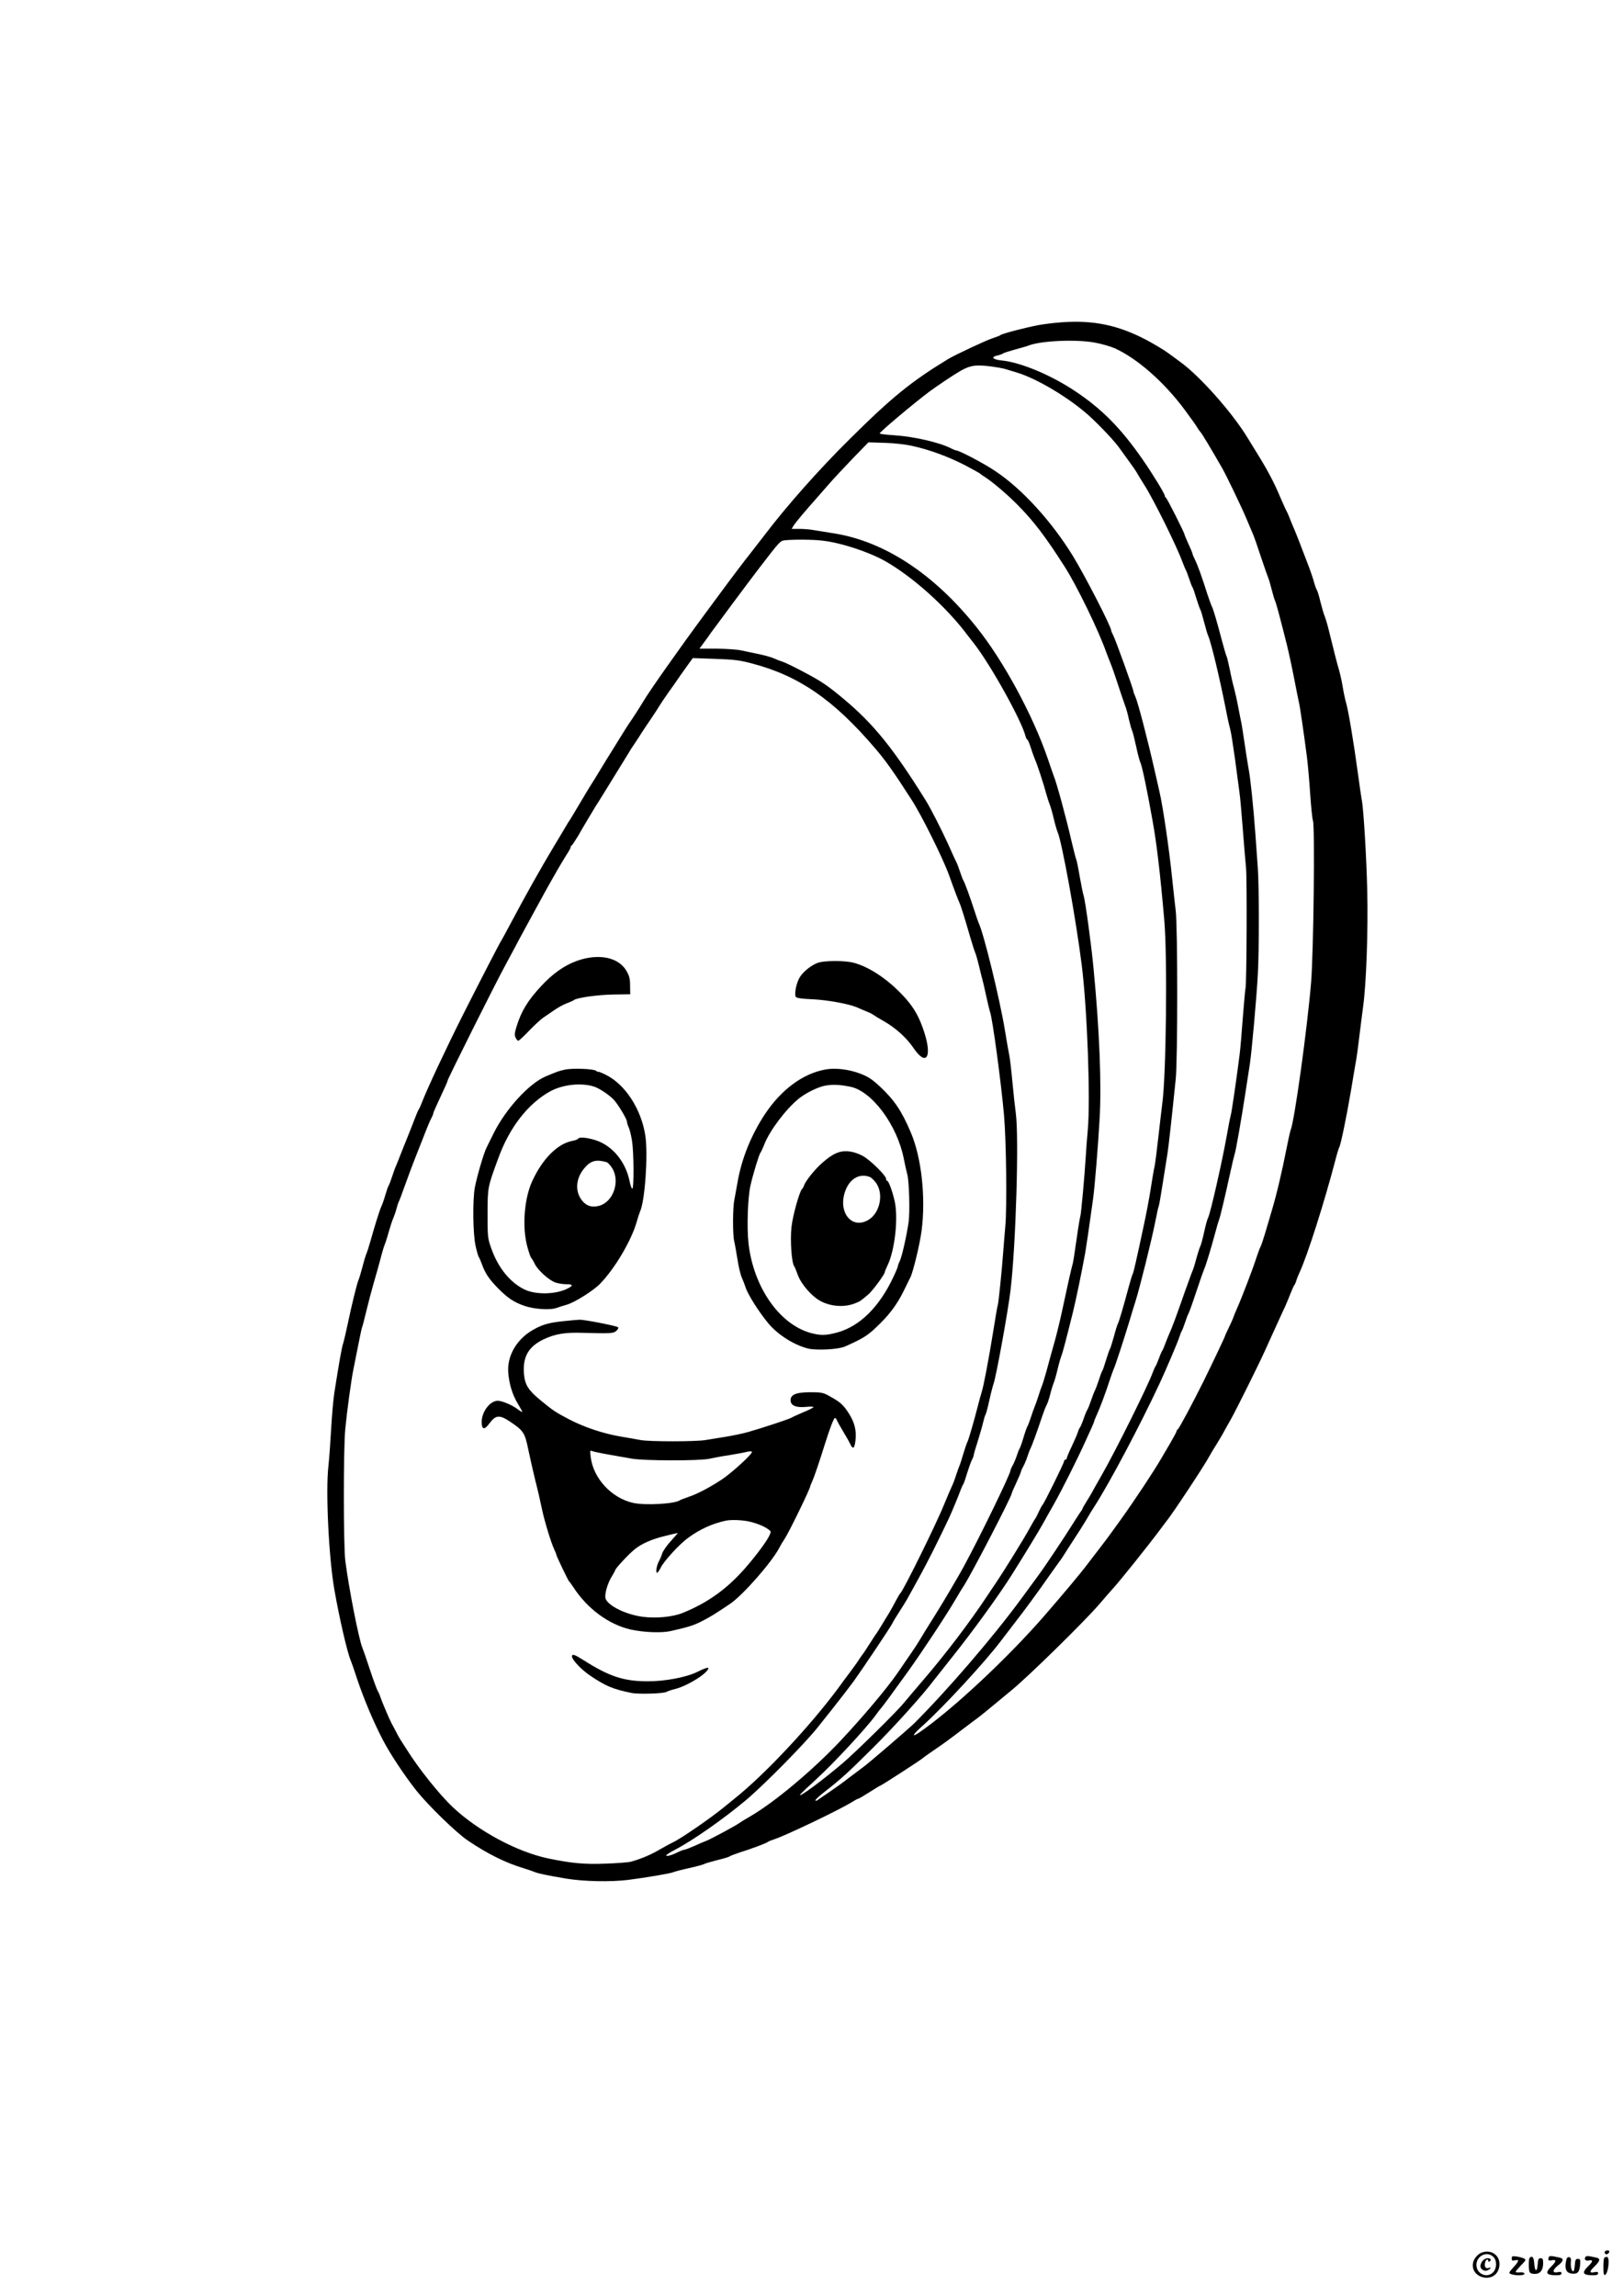
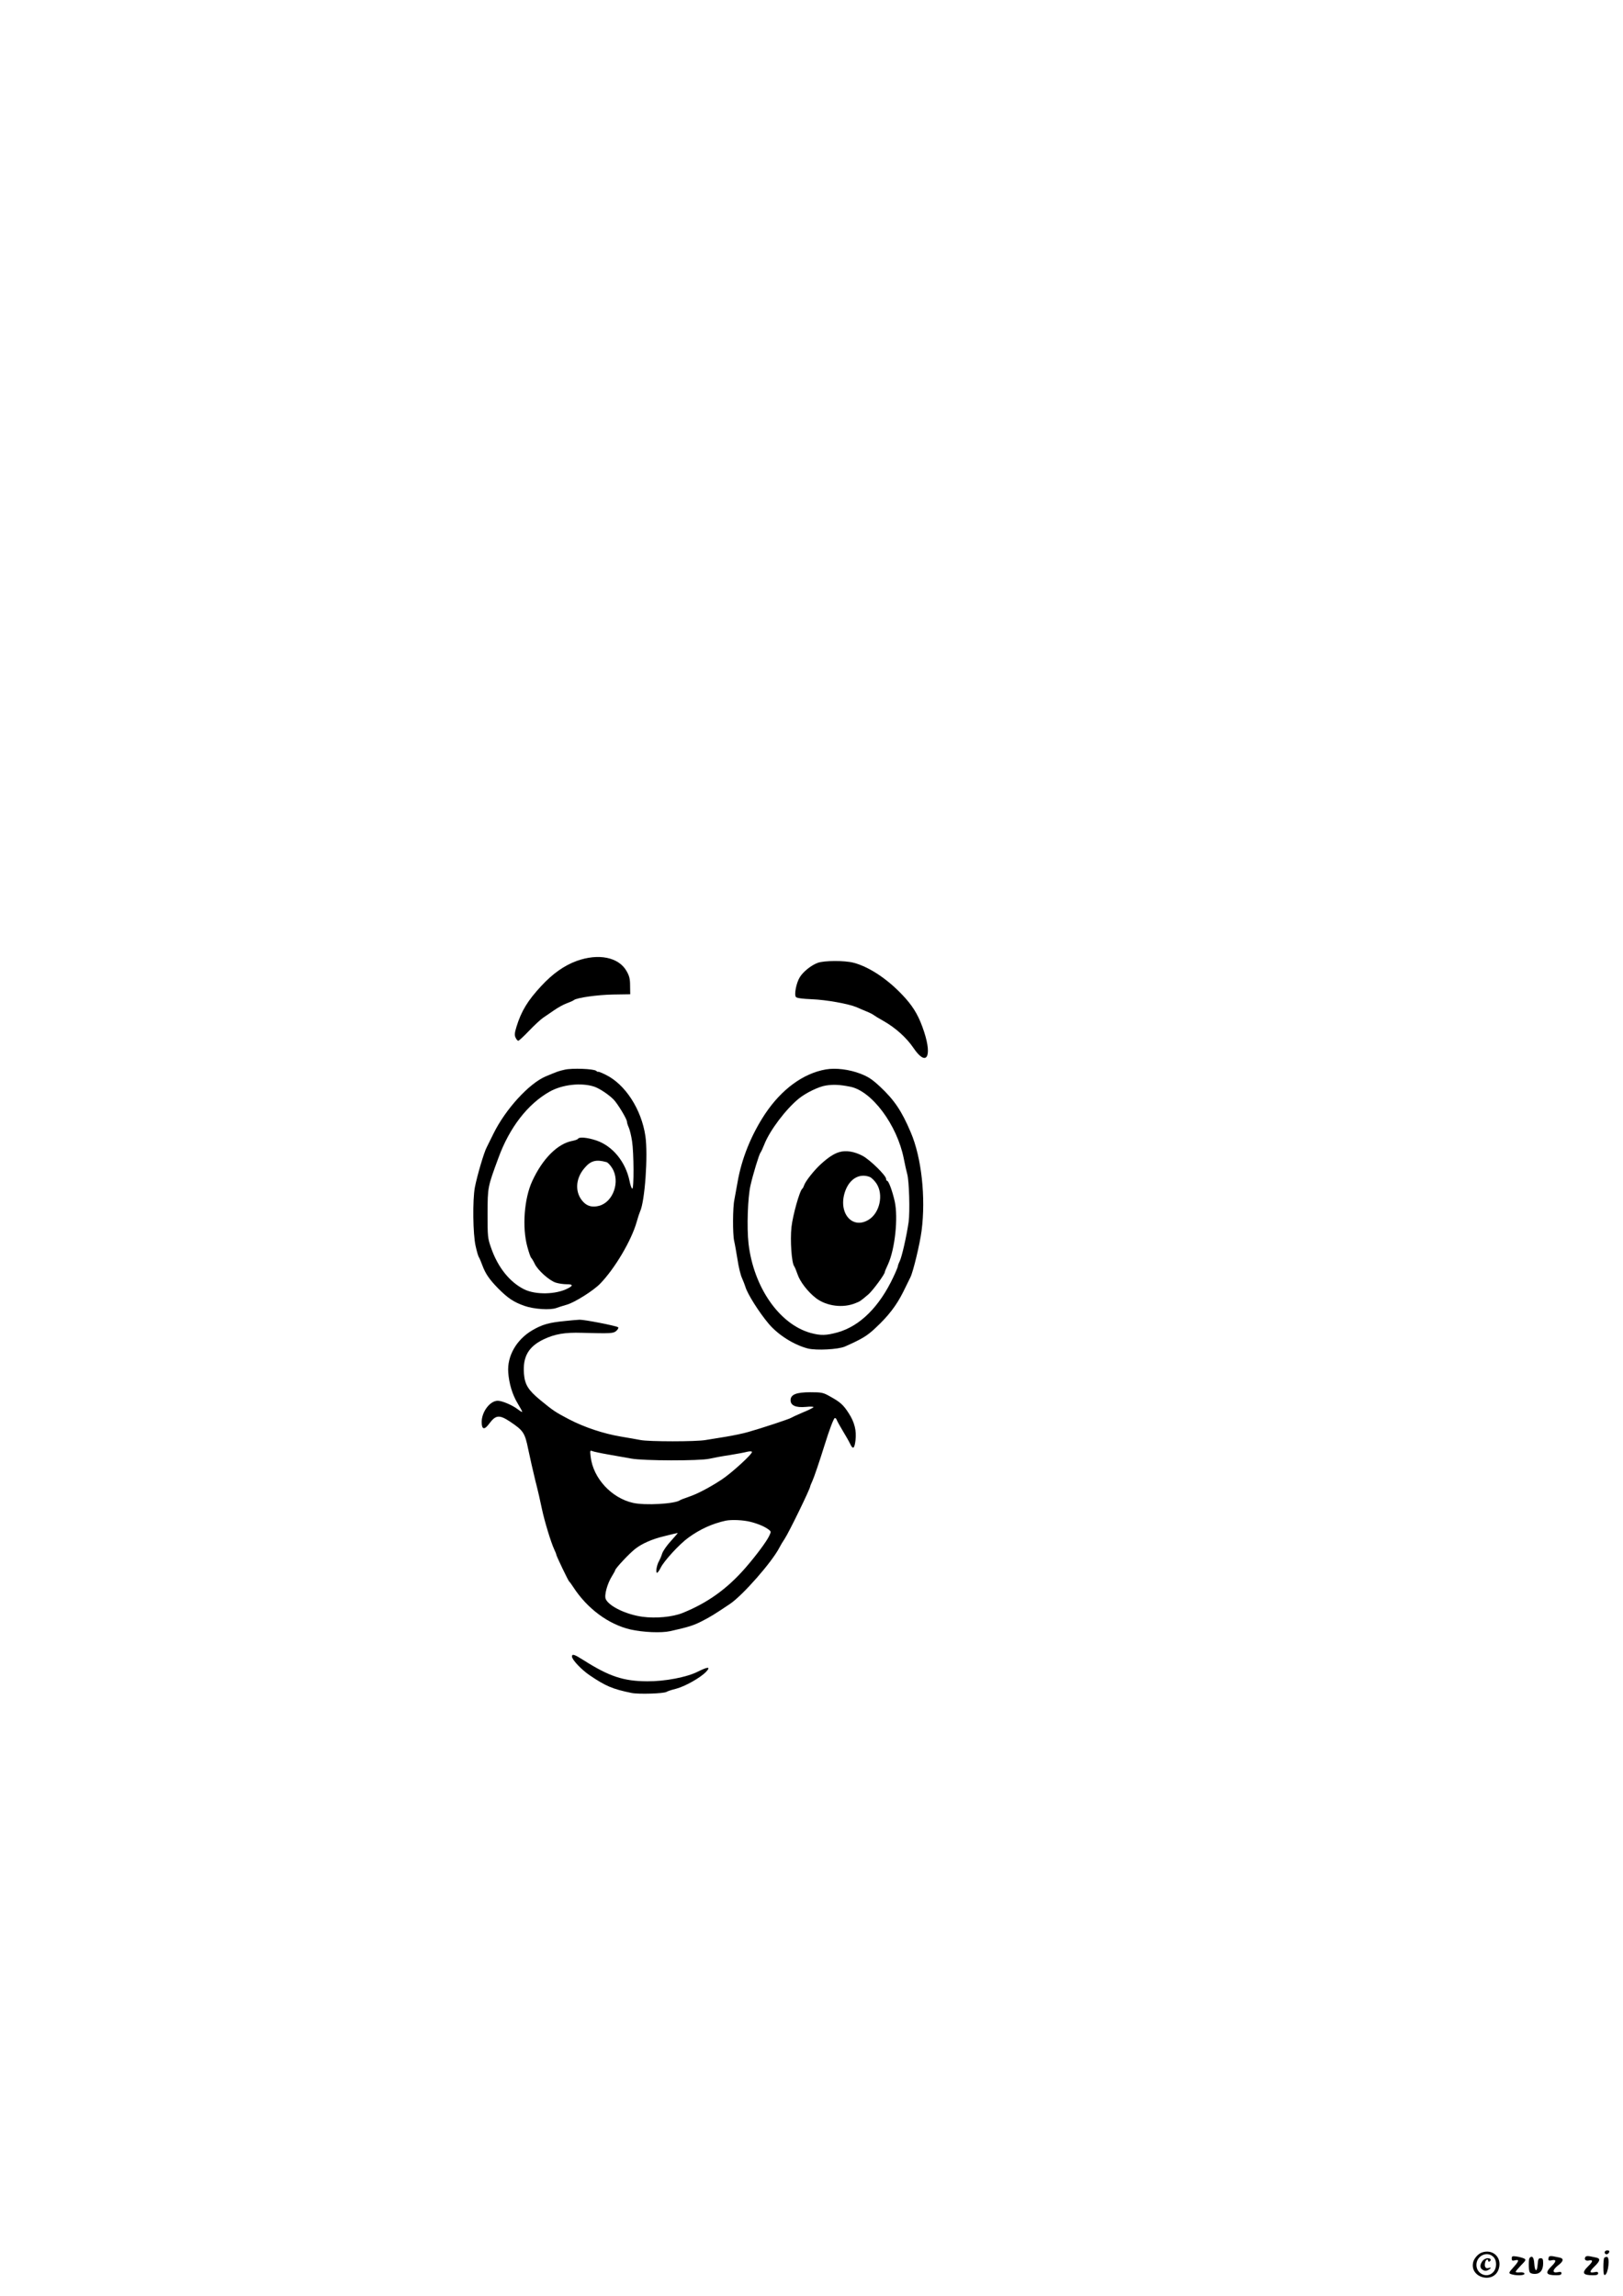
<svg xmlns="http://www.w3.org/2000/svg" version="1.0" width="1240pt" height="1754pt" viewBox="0 0 1240 1754" preserveAspectRatio="xMidYMid meet">
  <g transform="translate(0,1754) scale(0.1,-0.1)" fill="#000000" stroke="none">
-     <path d="M8111 15078 c-57 -4 -138 -14 -180 -22 -95 -18 -272 -64 -286 -75 -5 -5 -35 -16 -65 -26 -49 -16 -283 -126 -335 -157 -281 -171 -430 -291 -753 -612 -233 -230 -482 -511 -652 -735 -14 -18 -63 -82 -110 -142 -47 -59 -123 -160 -170 -223 -47 -63 -123 -167 -170 -230 -200 -270 -436 -606 -475 -674 -13 -23 -97 -154 -108 -167 -4 -5 -28 -44 -54 -85 -25 -41 -56 -91 -68 -110 -26 -41 -69 -111 -109 -177 -16 -27 -39 -64 -51 -83 -13 -19 -55 -89 -94 -155 -39 -66 -74 -124 -78 -130 -5 -5 -28 -44 -52 -85 -25 -41 -55 -93 -69 -115 -57 -95 -99 -168 -165 -285 -71 -128 -84 -151 -177 -325 -29 -55 -56 -104 -60 -110 -11 -15 -159 -302 -292 -565 -131 -261 -274 -565 -318 -680 -7 -19 -17 -40 -21 -45 -4 -6 -19 -40 -32 -75 -14 -36 -38 -99 -55 -140 -17 -41 -40 -100 -52 -130 -11 -30 -27 -68 -34 -85 -8 -16 -21 -55 -31 -85 -10 -30 -21 -59 -25 -65 -4 -5 -15 -37 -25 -70 -9 -33 -23 -73 -31 -90 -14 -30 -49 -142 -85 -270 -11 -38 -24 -79 -29 -90 -5 -11 -19 -56 -30 -100 -12 -44 -25 -89 -30 -100 -12 -25 -54 -197 -84 -341 -13 -61 -28 -126 -34 -145 -11 -31 -30 -140 -67 -374 -8 -49 -19 -175 -25 -280 -6 -104 -15 -233 -21 -285 -22 -192 3 -703 46 -945 38 -219 100 -484 125 -540 5 -11 28 -76 50 -145 51 -151 123 -322 192 -455 54 -106 168 -278 260 -394 94 -117 304 -321 393 -381 151 -102 289 -170 425 -211 36 -11 74 -24 85 -29 26 -11 92 -25 239 -50 133 -22 337 -27 476 -10 133 17 323 49 345 59 11 5 65 19 120 31 54 12 106 26 115 31 8 5 53 18 100 30 47 11 90 24 95 29 6 4 39 17 75 29 88 27 202 70 215 80 5 5 28 14 50 21 85 27 505 228 595 285 22 14 43 25 47 25 5 0 43 23 86 50 43 28 80 50 83 50 7 0 313 198 324 210 3 3 37 28 77 55 92 63 107 74 227 165 54 41 108 82 120 90 11 8 64 51 117 95 53 44 113 94 133 110 125 101 552 519 674 660 47 55 96 111 109 125 60 67 262 319 356 445 20 27 42 56 48 64 41 48 293 429 328 496 12 22 35 60 51 85 15 25 37 61 48 80 10 19 40 73 67 120 43 77 213 419 263 530 11 25 35 77 52 115 18 39 43 95 57 125 14 30 33 73 44 95 10 22 27 65 39 95 12 30 25 59 30 65 4 5 11 21 15 35 4 14 16 43 26 65 58 126 185 524 268 840 14 55 29 105 33 111 11 16 56 235 89 429 15 94 33 195 38 225 6 30 17 111 25 180 8 69 22 175 30 237 25 180 39 581 32 888 -6 261 -29 638 -42 695 -3 14 -16 104 -29 200 -33 242 -72 475 -89 535 -8 28 -20 82 -26 120 -6 39 -19 99 -29 135 -18 61 -34 124 -81 315 -11 44 -25 89 -30 100 -5 11 -19 58 -31 105 -11 47 -24 90 -29 95 -4 6 -13 30 -20 55 -6 25 -23 74 -36 110 -64 168 -99 259 -119 305 -12 28 -28 66 -35 85 -7 19 -17 40 -20 45 -4 6 -26 55 -50 110 -45 108 -97 206 -171 325 -25 41 -61 100 -80 130 -117 191 -361 466 -511 575 -15 11 -56 41 -90 66 -35 26 -111 71 -169 102 -215 113 -404 153 -648 135z m248 -154 c52 -9 122 -29 157 -44 172 -78 375 -255 535 -470 47 -63 91 -125 97 -137 7 -12 18 -27 25 -35 10 -10 77 -121 167 -278 31 -55 145 -292 180 -375 23 -55 48 -113 55 -130 7 -16 34 -93 59 -170 26 -77 51 -149 56 -160 5 -11 16 -49 25 -85 9 -36 20 -74 25 -85 10 -20 38 -126 92 -340 16 -66 42 -187 58 -270 16 -82 31 -159 34 -170 6 -20 36 -223 61 -415 7 -58 19 -186 25 -285 7 -99 16 -190 21 -203 16 -41 5 -1002 -14 -1237 -29 -349 -127 -1062 -157 -1130 -4 -11 -19 -78 -33 -150 -31 -159 -76 -351 -111 -465 -14 -47 -36 -123 -50 -170 -14 -47 -30 -94 -36 -105 -6 -11 -19 -47 -30 -80 -25 -80 -115 -315 -149 -390 -10 -22 -22 -51 -26 -63 -4 -13 -20 -50 -36 -82 -16 -33 -29 -61 -29 -64 0 -6 -99 -214 -164 -346 -78 -158 -189 -365 -197 -368 -5 -2 -9 -8 -9 -13 0 -5 -22 -46 -48 -91 -27 -46 -57 -98 -68 -116 -56 -97 -200 -315 -311 -470 -105 -145 -79 -112 -252 -337 -61 -81 -186 -229 -334 -400 -284 -326 -701 -715 -951 -887 -67 -46 -55 -20 24 50 159 143 481 492 600 651 14 19 53 70 88 115 98 126 180 238 287 391 33 47 65 91 70 98 6 6 35 50 64 97 30 47 74 114 97 150 23 36 49 79 58 95 9 17 30 50 46 75 117 181 352 625 501 945 47 101 138 314 149 350 7 22 16 45 20 50 4 6 15 35 25 65 10 30 21 60 25 65 4 6 31 80 59 165 28 85 56 164 61 175 12 24 53 160 84 275 12 47 26 92 29 100 8 17 44 168 86 360 15 69 30 132 33 140 9 20 54 280 83 470 13 85 28 185 34 221 14 89 52 512 61 684 11 192 10 675 0 815 -5 63 -13 183 -19 265 -14 195 -38 427 -51 490 -5 28 -19 113 -30 190 -11 77 -23 149 -25 160 -3 11 -13 65 -24 120 -10 55 -26 125 -34 155 -9 30 -23 93 -32 140 -10 47 -20 90 -23 95 -4 6 -18 55 -33 110 -39 149 -68 248 -79 270 -6 11 -21 54 -35 95 -44 139 -74 222 -95 264 -11 23 -20 45 -20 49 0 4 -13 36 -30 72 -16 36 -30 68 -30 72 0 12 -134 278 -142 281 -4 2 -8 8 -8 13 0 16 -91 165 -170 279 -165 238 -312 387 -517 523 -185 123 -413 218 -556 233 -73 7 -91 27 -34 39 17 4 37 11 42 16 6 4 47 17 90 29 44 12 91 25 105 31 95 36 354 48 499 23z m-780 -184 c41 -6 88 -14 105 -20 17 -5 56 -17 86 -26 155 -47 400 -194 552 -331 85 -77 204 -204 236 -253 10 -14 39 -54 65 -90 27 -36 58 -81 68 -100 11 -19 33 -55 49 -80 71 -110 251 -473 295 -595 10 -27 22 -54 25 -60 4 -5 15 -35 25 -65 10 -30 21 -59 25 -65 5 -5 18 -44 30 -85 13 -41 26 -79 30 -85 4 -5 17 -48 29 -95 12 -47 26 -94 31 -105 23 -50 89 -326 136 -565 13 -69 29 -138 34 -155 5 -16 21 -118 36 -225 14 -107 30 -222 34 -255 5 -33 16 -157 25 -275 9 -118 20 -253 25 -300 8 -88 5 -877 -4 -918 -3 -13 -12 -117 -21 -230 -8 -114 -19 -238 -24 -277 -19 -154 -62 -451 -68 -465 -3 -8 -18 -85 -33 -170 -36 -199 -123 -581 -140 -612 -6 -10 -19 -59 -30 -109 -11 -50 -24 -99 -29 -108 -5 -9 -19 -52 -31 -96 -12 -44 -24 -84 -27 -88 -3 -5 -29 -77 -59 -160 -66 -190 -101 -283 -120 -324 -8 -18 -21 -51 -30 -74 -8 -23 -18 -47 -22 -53 -5 -6 -17 -33 -27 -61 -10 -27 -22 -55 -26 -61 -5 -6 -15 -29 -23 -51 -34 -95 -281 -593 -387 -778 -38 -66 -72 -127 -76 -135 -4 -8 -22 -38 -40 -67 -18 -29 -33 -55 -33 -58 0 -3 -5 -11 -10 -18 -6 -7 -31 -46 -57 -87 -66 -106 -215 -330 -269 -403 -25 -34 -81 -111 -126 -172 -215 -294 -562 -698 -823 -959 -45 -44 -358 -313 -392 -336 -11 -8 -56 -42 -100 -75 -43 -34 -111 -83 -151 -110 -41 -28 -83 -56 -93 -64 -11 -8 -19 -9 -19 -3 0 6 33 36 73 67 123 96 176 144 368 335 165 164 380 403 464 515 17 22 80 101 140 177 152 190 347 458 450 620 89 141 211 341 240 393 12 22 51 92 87 155 61 108 183 351 243 485 15 33 35 78 46 101 10 23 19 44 19 48 0 3 9 25 20 49 24 53 65 161 96 257 13 41 29 84 34 95 12 26 69 200 115 350 20 66 43 143 52 170 32 103 119 451 148 595 12 63 25 122 29 130 3 8 17 89 31 180 14 91 30 190 35 220 8 50 32 264 63 570 15 150 15 1149 0 1280 -6 52 -19 167 -28 255 -22 217 -71 551 -96 655 -5 25 -21 92 -34 150 -58 257 -131 534 -150 577 -8 17 -15 35 -15 41 0 15 -136 393 -154 427 -9 17 -16 34 -16 38 0 30 -198 414 -291 567 -164 268 -393 518 -597 653 -90 60 -275 157 -299 157 -4 0 -21 7 -37 15 -85 45 -287 91 -433 100 -62 4 -113 10 -112 14 1 12 255 226 379 319 51 38 186 129 235 157 79 45 119 51 244 35z m-602 -608 c130 -29 270 -81 398 -147 61 -32 112 -61 115 -64 3 -4 19 -15 35 -25 58 -37 170 -132 248 -211 124 -125 214 -243 362 -475 91 -142 257 -483 316 -650 11 -30 26 -68 33 -85 7 -16 33 -88 56 -160 23 -71 49 -146 56 -165 8 -19 21 -66 29 -105 9 -38 20 -77 24 -85 5 -8 18 -62 31 -120 12 -58 27 -113 32 -123 13 -24 52 -211 93 -442 32 -175 59 -404 90 -760 25 -277 15 -1190 -15 -1405 -5 -41 -19 -157 -30 -256 -11 -100 -24 -201 -29 -225 -6 -24 -19 -102 -30 -174 -11 -71 -34 -191 -50 -265 -61 -287 -81 -372 -87 -382 -4 -6 -17 -49 -30 -97 -41 -153 -74 -266 -83 -282 -5 -9 -19 -54 -31 -100 -13 -46 -26 -88 -30 -94 -4 -5 -17 -44 -30 -85 -12 -41 -25 -79 -30 -85 -4 -5 -15 -35 -24 -65 -10 -30 -23 -66 -30 -80 -7 -14 -21 -50 -31 -80 -10 -30 -22 -60 -26 -66 -5 -6 -18 -37 -29 -69 -11 -32 -24 -63 -29 -69 -5 -6 -12 -22 -16 -36 -4 -14 -25 -62 -46 -107 -22 -45 -39 -87 -39 -92 0 -6 -4 -11 -10 -11 -5 0 -10 -5 -10 -11 0 -14 -151 -320 -165 -335 -6 -6 -19 -31 -30 -55 -11 -24 -22 -46 -25 -49 -3 -3 -23 -36 -44 -75 -41 -76 -196 -326 -256 -415 -21 -30 -49 -73 -64 -95 -135 -205 -322 -450 -491 -647 -66 -77 -131 -154 -145 -171 -50 -64 -368 -377 -470 -464 -155 -132 -336 -266 -328 -243 2 5 62 62 133 127 126 116 369 377 443 478 20 28 41 55 47 61 11 12 83 110 201 274 107 149 297 436 369 560 21 36 48 81 61 100 65 103 364 680 364 703 0 4 16 40 35 81 19 41 35 79 35 83 0 5 8 24 19 43 10 19 24 53 31 75 7 22 17 49 23 60 11 21 52 133 89 245 12 36 27 74 33 85 7 11 20 49 29 85 9 36 21 74 26 85 5 11 19 58 30 105 11 47 25 94 30 105 8 19 32 109 87 330 22 88 66 300 94 453 8 46 30 196 60 412 13 95 38 398 50 610 16 266 -1 684 -46 1150 -17 184 -63 516 -75 555 -6 17 -19 84 -31 150 -11 66 -23 124 -26 129 -3 5 -18 63 -34 130 -44 192 -116 456 -139 511 -4 11 -25 70 -45 130 -113 330 -338 747 -545 1005 -324 406 -703 655 -1090 716 -52 8 -119 19 -149 24 -30 6 -81 10 -114 10 l-59 0 17 28 c18 26 87 109 170 202 22 25 69 79 105 120 36 41 117 127 180 193 l115 118 125 -4 c76 -2 161 -12 217 -25z m-692 -722 c141 -16 347 -84 474 -154 211 -119 471 -351 633 -568 10 -13 32 -41 49 -63 129 -165 364 -589 394 -708 4 -15 10 -27 14 -27 4 0 15 -26 25 -57 10 -32 24 -71 31 -88 18 -39 69 -194 89 -270 9 -33 21 -69 26 -80 5 -11 19 -58 30 -105 11 -47 25 -94 30 -105 32 -69 141 -667 185 -1020 42 -338 67 -1025 46 -1255 -6 -63 -13 -158 -16 -210 -9 -149 -35 -433 -41 -450 -3 -8 -17 -91 -30 -185 -13 -93 -26 -177 -30 -185 -6 -17 -42 -177 -83 -370 -16 -74 -43 -184 -61 -245 -17 -60 -42 -150 -55 -200 -14 -49 -29 -99 -34 -110 -5 -11 -17 -45 -26 -75 -9 -30 -23 -68 -30 -85 -7 -16 -20 -55 -30 -85 -10 -30 -21 -59 -25 -65 -4 -5 -18 -44 -30 -85 -12 -41 -26 -79 -30 -85 -4 -5 -13 -28 -20 -50 -7 -22 -21 -56 -31 -75 -11 -19 -19 -38 -19 -43 0 -26 -233 -506 -357 -734 -31 -59 -172 -297 -211 -358 -42 -66 -124 -199 -136 -220 -10 -18 -67 -102 -161 -238 -81 -117 -264 -334 -434 -515 -210 -223 -500 -466 -686 -575 -44 -25 -84 -50 -90 -55 -17 -14 -208 -117 -245 -132 -19 -7 -63 -26 -98 -42 -34 -15 -68 -28 -75 -28 -7 0 -29 -9 -50 -19 -44 -23 -87 -34 -87 -24 0 5 30 24 67 43 136 71 369 234 542 379 140 118 456 438 553 562 15 19 69 87 120 151 51 64 118 152 150 195 71 99 288 423 296 443 3 8 26 47 51 85 25 39 53 84 62 100 9 17 50 91 91 165 63 114 149 285 229 455 20 43 68 158 89 215 7 19 17 40 21 45 4 6 16 42 28 82 12 39 28 84 36 100 8 15 15 33 15 40 0 6 13 51 29 100 15 48 34 113 41 143 7 30 16 60 20 65 4 6 17 55 29 110 12 55 27 111 32 125 19 51 108 538 129 710 41 334 66 1169 41 1355 -6 44 -18 152 -26 240 -8 88 -19 183 -25 210 -6 28 -21 115 -34 195 -39 234 -160 728 -197 805 -5 11 -20 54 -33 95 -34 106 -77 223 -86 235 -4 6 -15 35 -25 65 -10 30 -23 66 -31 80 -7 14 -33 70 -57 125 -52 115 -136 279 -175 342 -246 395 -398 583 -624 772 -129 108 -171 136 -319 214 -68 36 -135 68 -149 72 -14 4 -43 15 -65 25 -22 10 -76 25 -120 34 -44 9 -104 22 -134 28 -30 7 -114 12 -186 13 l-131 0 35 48 c20 27 43 58 51 71 21 30 306 413 370 496 162 211 161 209 198 213 69 7 217 6 287 -3z m-540 -938 c359 -94 624 -277 940 -647 80 -93 145 -184 280 -395 74 -113 241 -450 285 -573 44 -123 71 -193 80 -212 10 -20 40 -116 86 -275 14 -47 29 -94 34 -105 5 -11 19 -58 30 -105 11 -47 23 -92 25 -100 3 -8 16 -64 29 -125 13 -60 27 -117 30 -125 18 -43 85 -540 107 -790 17 -197 23 -697 10 -845 -6 -66 -13 -154 -16 -195 -11 -148 -36 -395 -42 -410 -3 -8 -18 -94 -33 -190 -37 -229 -75 -428 -89 -471 -6 -19 -20 -68 -30 -109 -28 -110 -69 -252 -80 -275 -6 -11 -19 -51 -31 -90 -11 -38 -24 -79 -29 -90 -5 -11 -17 -45 -27 -75 -9 -30 -23 -66 -30 -80 -7 -14 -34 -77 -60 -140 -59 -148 -313 -662 -335 -680 -4 -3 -18 -27 -33 -55 -14 -27 -38 -71 -53 -96 -16 -25 -41 -67 -58 -95 -16 -27 -33 -53 -37 -59 -5 -5 -28 -41 -53 -80 -24 -38 -48 -75 -53 -80 -5 -6 -17 -24 -28 -40 -10 -17 -42 -61 -71 -100 -29 -38 -67 -90 -85 -115 -218 -295 -565 -665 -797 -850 -24 -19 -58 -47 -75 -61 -103 -85 -332 -243 -398 -274 -18 -8 -64 -34 -103 -56 -67 -39 -139 -69 -215 -90 -19 -5 -107 -12 -195 -15 -164 -6 -258 3 -437 40 -238 50 -534 209 -727 390 -105 99 -264 298 -356 446 -16 25 -36 56 -45 70 -9 14 -26 44 -37 67 -12 23 -26 50 -32 60 -16 30 -78 176 -86 203 -4 14 -13 34 -20 45 -6 11 -34 85 -60 165 -26 80 -52 154 -57 165 -26 61 -104 458 -130 665 -14 117 -15 847 0 1005 12 126 47 386 62 454 5 25 21 105 35 176 14 72 28 137 31 145 4 8 19 67 34 130 15 63 40 156 54 205 15 50 38 133 52 185 13 52 29 104 34 115 5 11 19 54 30 95 12 41 27 89 35 105 7 17 19 50 25 75 7 25 15 50 19 55 3 6 18 44 32 85 34 95 78 213 119 315 18 44 42 107 55 140 13 33 30 74 39 90 9 17 16 34 16 38 0 5 11 32 24 60 74 160 86 186 86 193 0 12 371 754 440 879 33 61 63 117 67 125 6 14 267 494 288 528 6 9 25 44 44 77 19 33 49 83 67 112 19 28 34 56 34 61 0 6 3 12 8 14 4 2 26 35 49 73 22 39 59 102 82 140 23 39 46 77 51 85 6 8 37 58 69 110 32 52 82 133 111 180 29 47 62 101 74 120 11 19 24 40 28 45 5 6 28 42 53 80 24 39 66 101 92 139 26 39 54 81 61 94 8 13 38 59 68 101 30 42 60 84 67 95 6 10 36 52 66 94 l54 75 171 -6 c145 -5 188 -10 281 -35z" />
    <path d="M4407 10200 c-96 -35 -184 -97 -272 -192 -103 -111 -152 -191 -189 -311 -14 -46 -16 -64 -7 -83 6 -13 15 -24 21 -24 5 0 42 34 82 76 40 42 89 87 108 100 19 13 57 39 85 58 27 19 70 43 95 52 25 9 50 20 55 25 24 18 180 40 300 42 l130 2 -1 66 c0 53 -6 75 -28 113 -61 105 -214 135 -379 76z" />
    <path d="M6247 10185 c-50 -19 -110 -67 -136 -109 -27 -43 -45 -134 -30 -152 6 -8 49 -14 122 -17 109 -4 281 -35 342 -61 16 -7 50 -22 75 -32 25 -10 50 -23 57 -29 6 -5 39 -25 73 -44 92 -52 176 -128 229 -206 97 -144 145 -73 82 121 -36 111 -74 180 -141 256 -120 136 -272 241 -399 274 -70 18 -224 17 -274 -1z" />
    <path d="M4315 9369 c-52 -12 -48 -11 -145 -51 -128 -54 -308 -251 -400 -438 -23 -47 -46 -93 -51 -103 -21 -38 -74 -219 -91 -307 -18 -97 -15 -359 6 -449 9 -41 20 -79 25 -85 4 -6 16 -33 26 -61 24 -65 53 -107 121 -177 75 -75 118 -104 200 -133 73 -26 200 -34 246 -16 13 5 48 16 79 25 60 17 204 108 254 160 112 115 239 330 279 471 9 33 21 69 26 80 37 77 62 430 41 576 -30 205 -154 396 -303 469 -32 16 -58 26 -58 23 0 -3 -7 0 -15 7 -19 16 -185 22 -240 9z m226 -130 c40 -14 108 -59 146 -97 31 -31 103 -150 103 -170 0 -8 6 -28 14 -45 8 -18 19 -64 25 -104 14 -89 15 -363 2 -363 -5 0 -15 26 -21 58 -30 146 -128 267 -253 310 -68 23 -132 29 -141 13 -3 -5 -22 -12 -43 -16 -113 -21 -228 -136 -307 -308 -61 -132 -78 -352 -37 -501 12 -44 25 -82 30 -85 4 -4 16 -23 26 -44 23 -50 113 -130 162 -145 22 -7 59 -12 82 -12 49 0 52 -10 9 -32 -90 -47 -246 -50 -333 -7 -111 55 -202 169 -253 317 -26 73 -27 87 -27 262 1 203 0 200 83 425 84 231 224 412 391 506 97 55 243 71 342 38z m92 -576 c10 -2 30 -23 44 -46 63 -101 9 -259 -100 -288 -50 -13 -88 -4 -120 29 -66 69 -63 177 9 260 47 56 88 67 167 45z" />
    <path d="M6310 9371 c-173 -30 -338 -151 -464 -339 -106 -160 -180 -342 -211 -523 -9 -52 -20 -111 -24 -132 -13 -57 -14 -263 -2 -316 6 -25 17 -90 26 -144 8 -54 23 -117 34 -140 10 -23 22 -53 26 -67 16 -55 104 -194 178 -282 73 -86 194 -162 300 -189 66 -16 231 -7 282 15 133 59 172 83 236 144 97 90 159 172 209 272 23 47 48 98 56 114 21 42 72 254 85 354 33 253 0 560 -83 753 -69 163 -126 247 -234 348 -60 56 -90 76 -152 100 -84 32 -187 45 -262 32z m185 -132 c166 -32 359 -292 410 -549 9 -47 21 -99 26 -117 15 -49 22 -290 11 -368 -16 -110 -52 -267 -68 -299 -8 -16 -14 -33 -14 -38 0 -5 -15 -42 -34 -82 -107 -228 -254 -374 -424 -423 -90 -25 -131 -26 -209 -5 -239 67 -435 349 -474 682 -14 123 -6 355 15 445 19 85 66 238 76 250 5 6 18 34 29 62 42 108 165 270 264 351 54 44 153 92 207 100 58 9 104 7 185 -9z" />
    <path d="M6411 8739 c-40 -12 -83 -40 -139 -91 -51 -46 -118 -131 -128 -161 -4 -12 -10 -24 -14 -27 -20 -13 -73 -203 -83 -293 -11 -102 1 -275 21 -300 5 -7 16 -34 25 -60 19 -58 80 -136 141 -183 81 -62 208 -78 303 -38 34 13 35 14 97 66 33 28 126 154 126 171 0 4 11 31 25 60 53 117 78 354 51 479 -18 81 -47 158 -58 158 -5 0 -8 7 -8 15 0 25 -120 143 -178 175 -63 34 -129 45 -181 29z m233 -189 c14 -5 37 -28 52 -50 57 -86 25 -228 -62 -279 -125 -74 -232 56 -178 216 33 97 109 143 188 113z" />
    <path d="M4315 7449 c-121 -12 -171 -26 -247 -70 -122 -71 -194 -197 -185 -322 6 -86 32 -172 73 -239 19 -31 34 -59 34 -63 0 -3 -15 5 -33 19 -41 32 -121 66 -154 66 -59 0 -122 -83 -123 -161 0 -61 21 -65 60 -11 48 64 76 66 156 13 103 -69 114 -85 140 -213 13 -62 37 -169 54 -238 18 -69 40 -165 50 -215 19 -91 68 -254 95 -312 8 -17 15 -34 15 -38 0 -10 91 -199 98 -205 4 -3 19 -23 33 -45 106 -163 268 -283 435 -322 96 -22 236 -28 304 -13 143 32 180 44 244 77 61 31 97 53 213 131 98 66 320 319 377 429 9 18 27 48 40 67 32 47 196 384 196 402 0 3 7 20 15 37 14 30 55 151 96 282 36 116 68 200 77 203 5 1 12 -5 15 -15 4 -10 24 -47 46 -83 22 -36 47 -80 55 -97 22 -48 34 -41 42 24 9 73 -7 138 -50 205 -42 66 -65 87 -141 129 -56 32 -66 34 -155 34 -107 0 -150 -18 -150 -61 0 -40 40 -58 116 -51 36 4 62 2 59 -2 -3 -5 -40 -24 -83 -41 -42 -18 -81 -36 -87 -40 -12 -9 -227 -80 -330 -109 -38 -11 -115 -27 -170 -36 -55 -9 -124 -20 -154 -25 -70 -13 -435 -13 -498 0 -26 5 -93 17 -148 26 -136 23 -280 71 -399 133 -103 54 -118 64 -218 146 -92 76 -118 117 -125 201 -10 130 34 207 150 263 86 41 163 54 292 50 224 -6 241 -5 264 15 12 11 18 23 14 27 -12 11 -258 59 -295 58 -18 -1 -69 -5 -113 -10z m335 -1020 c58 -10 137 -24 175 -31 93 -17 519 -18 595 -1 30 7 100 20 155 28 55 9 115 20 132 25 18 4 35 5 38 0 8 -13 -154 -161 -231 -212 -96 -63 -189 -111 -255 -133 -30 -10 -58 -21 -64 -25 -39 -28 -267 -41 -359 -20 -164 37 -304 188 -323 351 -6 49 -5 52 13 44 10 -4 66 -16 124 -26z m1084 -514 c62 -16 108 -36 140 -60 17 -13 18 -16 3 -47 -20 -43 -102 -153 -184 -247 -139 -159 -289 -266 -478 -342 -77 -31 -205 -43 -307 -29 -124 17 -255 80 -280 135 -13 28 12 119 48 176 13 21 24 41 24 44 0 13 109 130 155 165 52 40 127 73 218 95 55 14 102 25 105 25 2 0 -21 -27 -51 -60 -30 -32 -61 -76 -68 -97 -6 -21 -18 -47 -24 -58 -16 -26 -27 -83 -16 -89 4 -3 17 15 29 39 25 51 143 180 211 229 89 65 184 108 286 130 46 9 135 5 189 -9z" />
    <path d="M4370 4886 c0 -24 72 -100 135 -143 123 -83 174 -105 320 -135 55 -11 245 -5 267 8 7 5 40 16 73 24 69 18 186 84 229 129 39 41 16 41 -62 2 -84 -43 -253 -75 -387 -74 -183 1 -290 37 -486 161 -71 45 -89 51 -89 28z" />
    <path d="M12260 335 c0 -8 6 -15 14 -15 8 0 16 7 20 15 4 10 -1 15 -14 15 -11 0 -20 -7 -20 -15z" />
    <path d="M11320 333 c-28 -10 -59 -46 -65 -75 -27 -120 161 -167 196 -48 26 86 -46 154 -131 123z m90 -33 c28 -28 27 -87 -2 -117 -46 -49 -128 -14 -128 56 0 70 82 109 130 61z" />
    <path d="M11326 268 c-22 -30 -20 -55 4 -68 14 -8 26 -8 40 0 25 14 26 23 1 15 -22 -7 -32 13 -24 44 5 22 23 29 23 10 0 -5 5 -7 10 -4 18 11 10 25 -14 25 -14 0 -32 -10 -40 -22z" />
    <path d="M11550 288 c0 -17 4 -19 25 -14 34 9 31 -6 -10 -51 -41 -45 -42 -49 -12 -57 41 -11 99 -7 94 7 -2 7 -16 11 -35 9 -18 -2 -32 0 -32 4 0 5 19 27 41 50 38 38 40 43 23 52 -11 5 -36 12 -56 15 -33 5 -38 3 -38 -15z" />
    <path d="M11836 303 c-3 -3 -6 -13 -6 -21 0 -10 7 -12 24 -8 38 9 38 -8 1 -44 -53 -52 -44 -70 36 -70 28 0 39 4 39 15 0 11 -8 13 -30 8 -42 -8 -40 18 5 53 41 31 45 52 10 59 -14 3 -36 7 -49 10 -12 2 -26 2 -30 -2z" />
    <path d="M12116 303 c-16 -17 -5 -35 19 -31 38 8 38 -5 0 -42 -53 -52 -44 -70 36 -70 28 0 39 4 39 15 0 11 -8 13 -30 8 -39 -7 -38 5 5 47 41 40 44 58 10 65 -14 3 -36 7 -49 10 -12 2 -26 2 -30 -2z" />
    <path d="M11687 293 c-9 -8 -9 -86 -1 -107 4 -10 18 -16 40 -16 41 0 64 29 64 82 0 31 -4 38 -19 38 -17 0 -20 -8 -23 -47 -4 -63 -22 -57 -26 7 -3 47 -16 63 -35 43z" />
-     <path d="M11964 264 c-11 -59 4 -88 48 -92 43 -4 57 14 61 75 2 32 -1 38 -18 38 -17 0 -20 -8 -23 -47 -2 -27 -7 -48 -12 -48 -13 0 -22 36 -18 73 2 23 -1 33 -14 35 -12 2 -19 -6 -24 -34z" />
    <path d="M12257 293 c-4 -3 -7 -35 -7 -70 0 -47 3 -64 12 -61 26 9 40 138 15 138 -8 0 -17 -3 -20 -7z" />
  </g>
</svg>